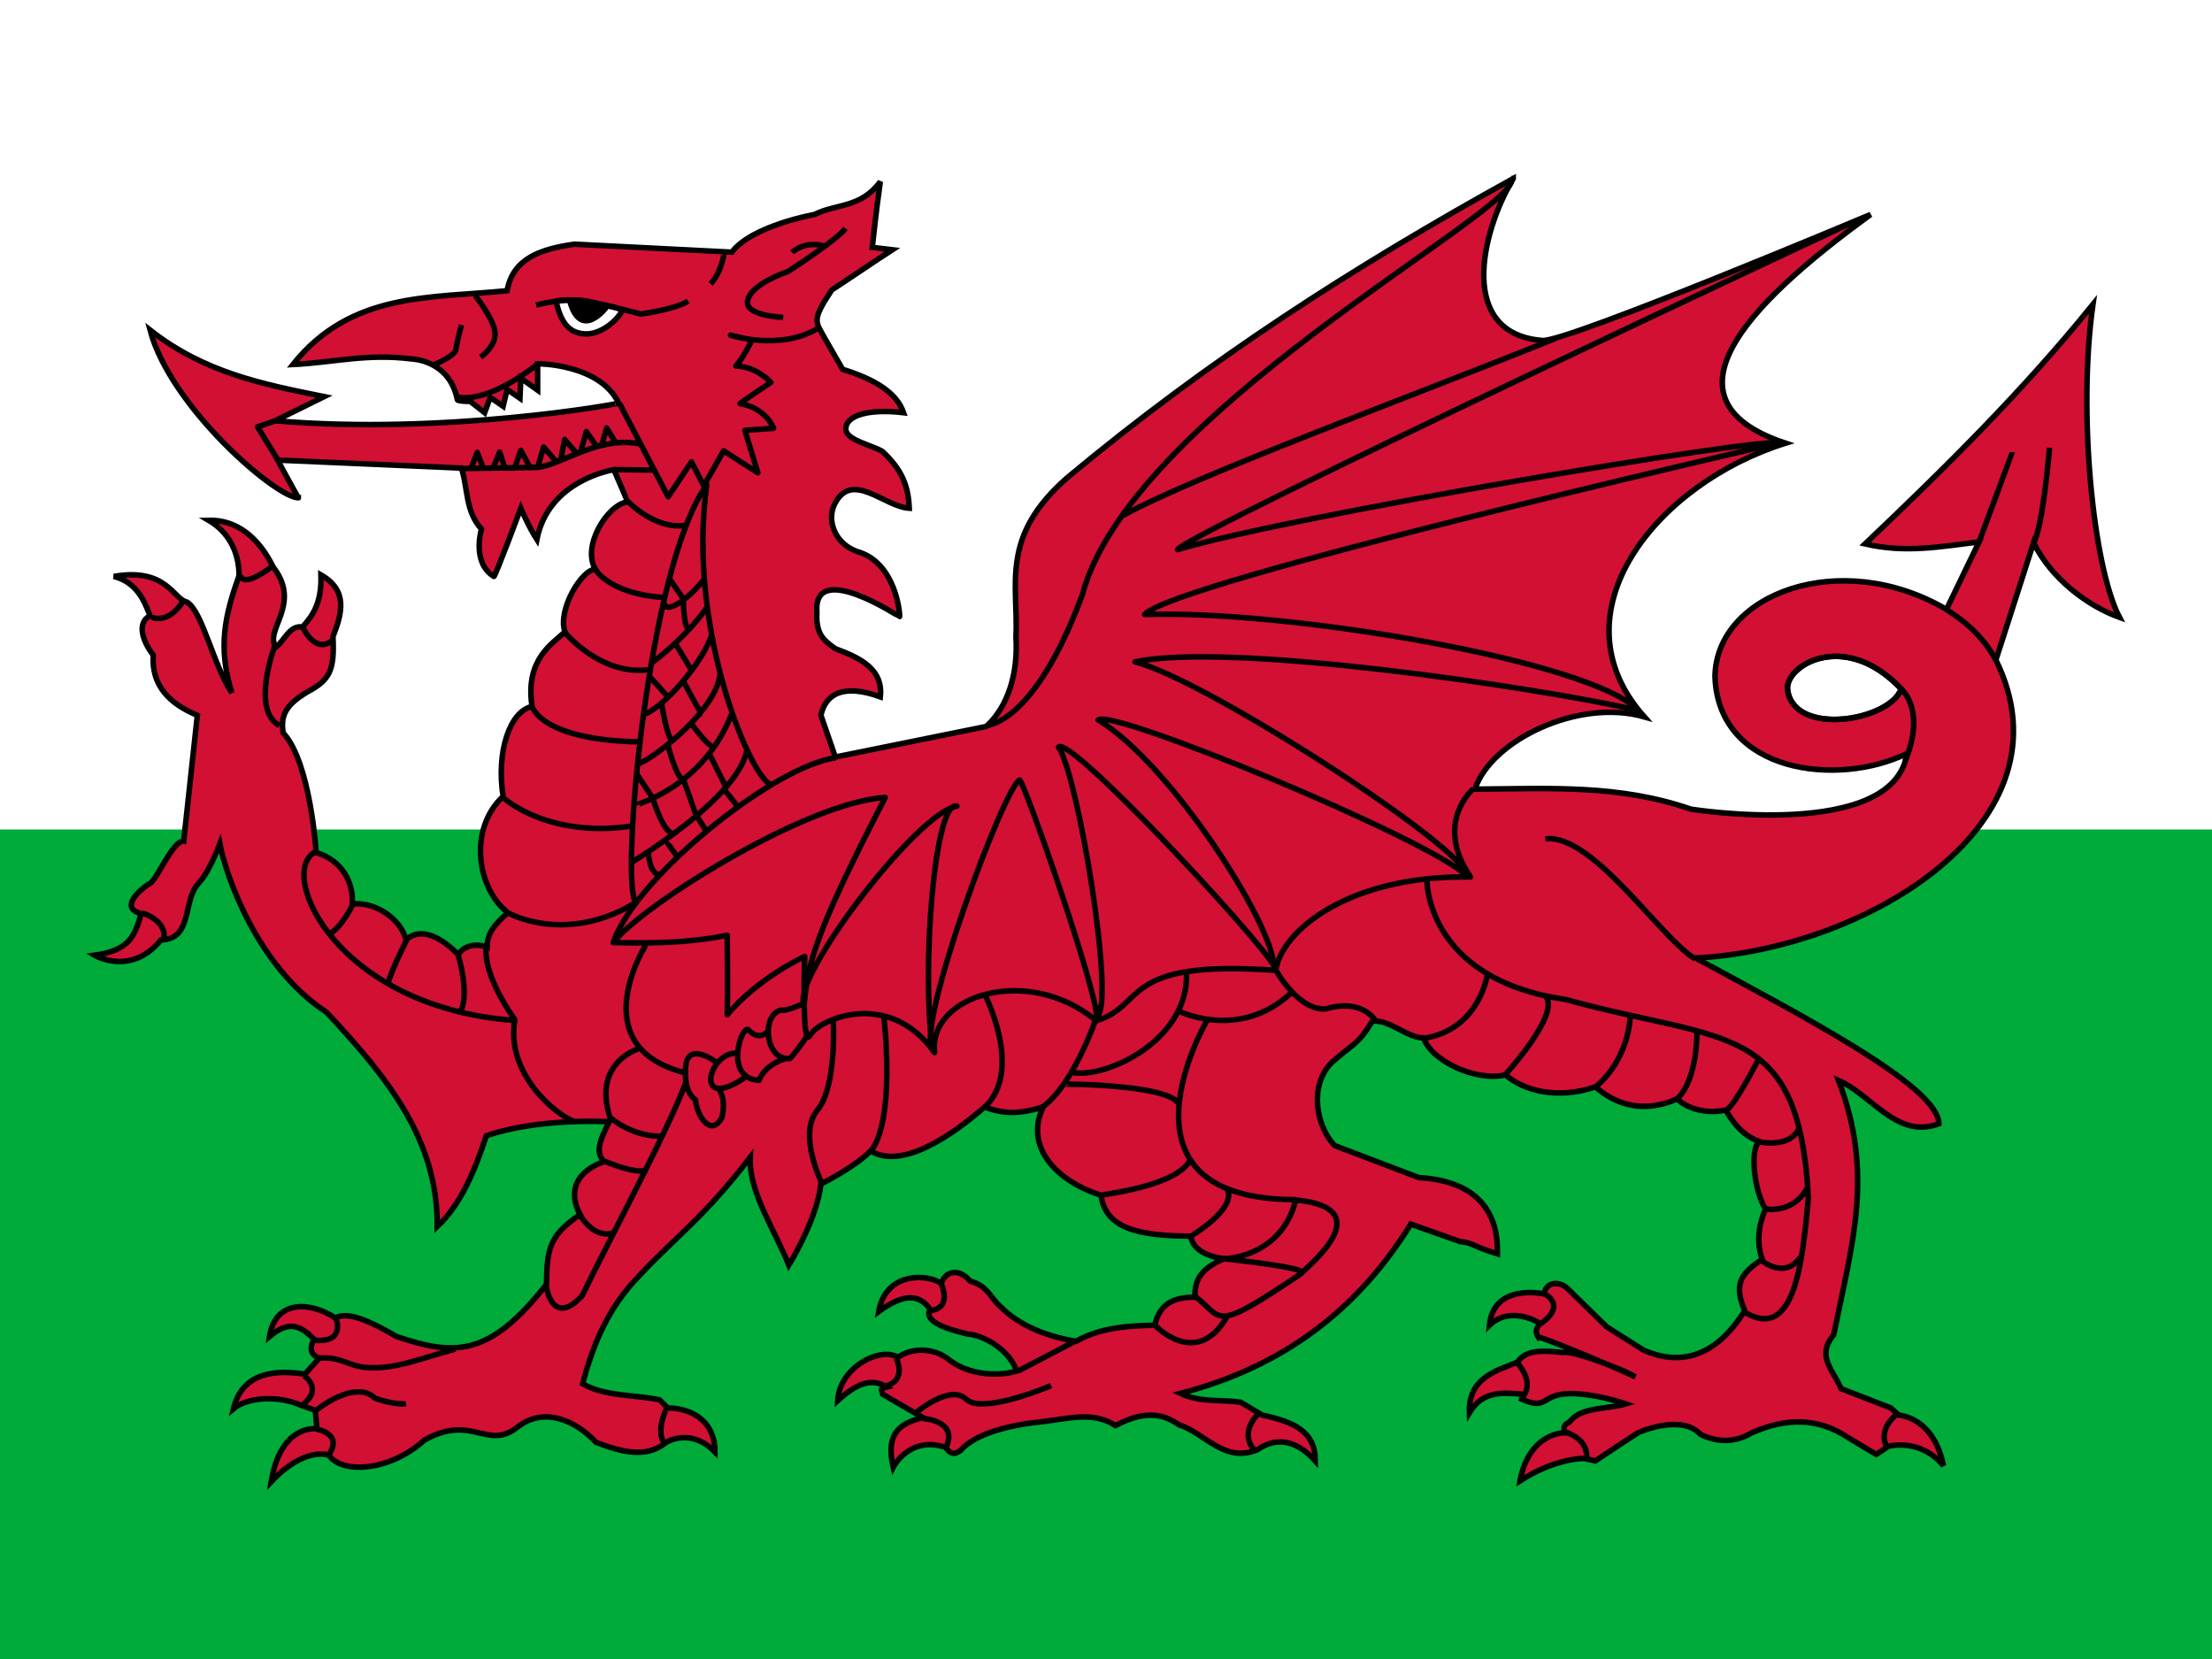
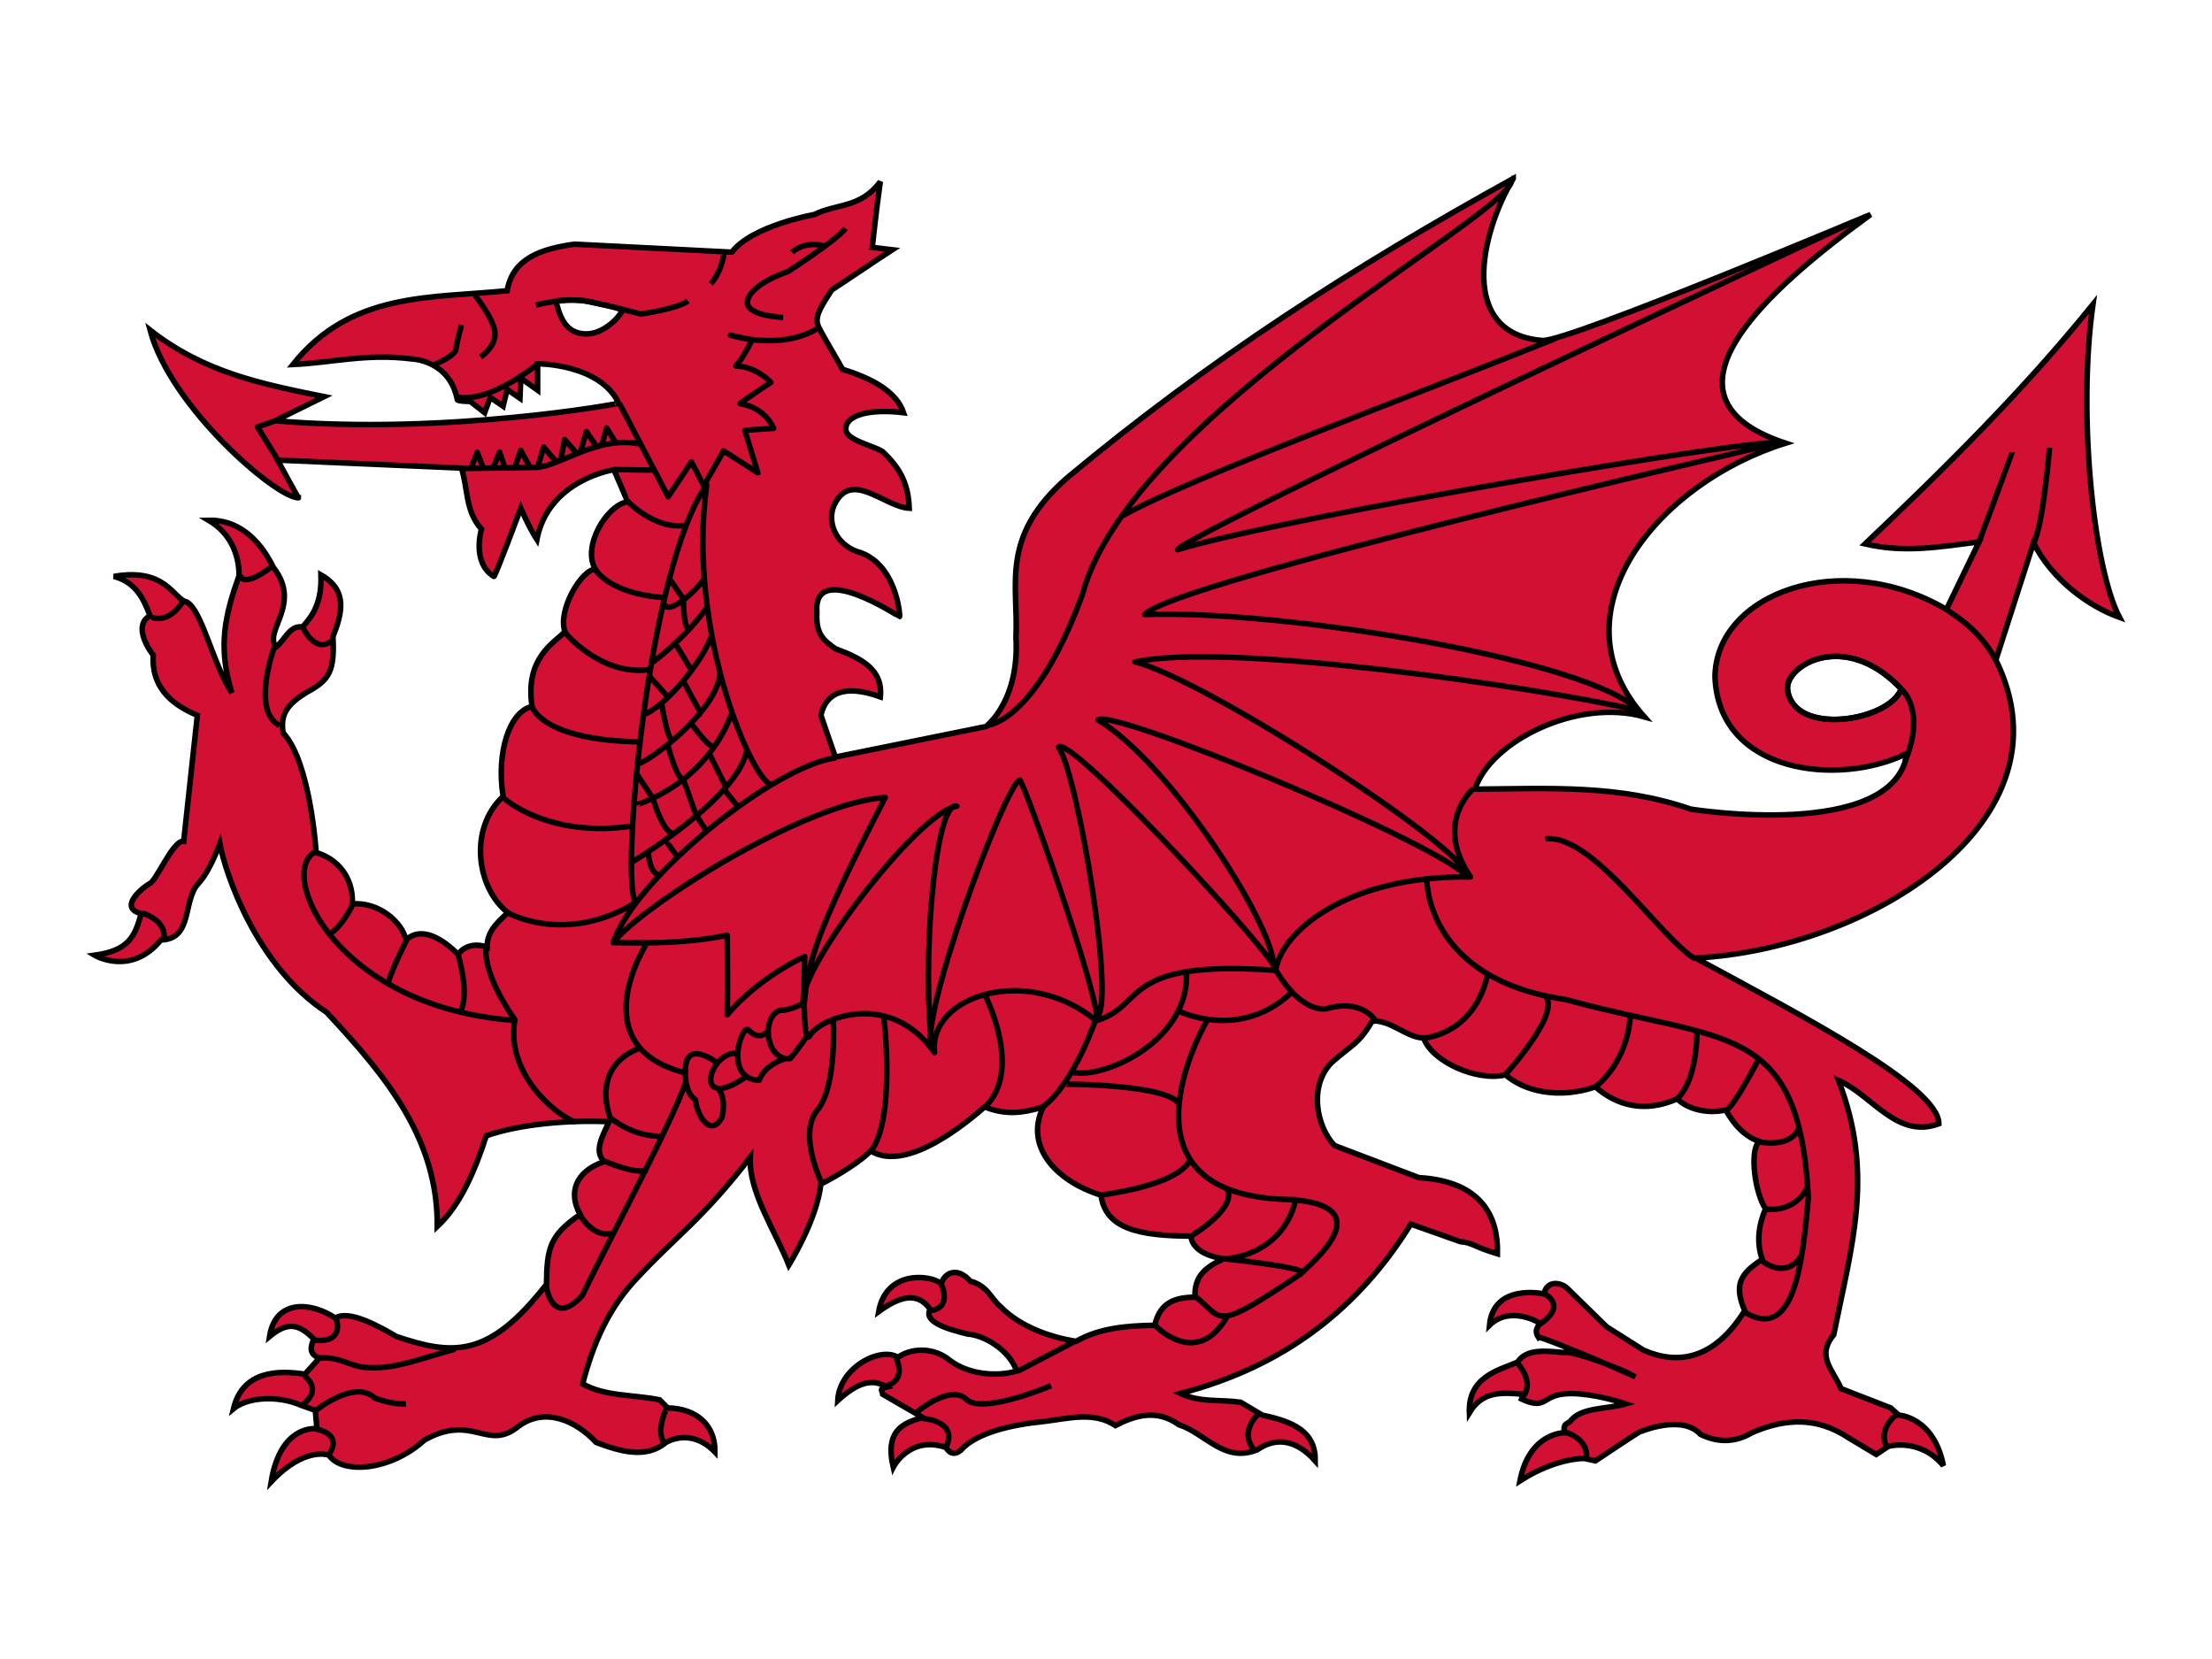
<svg xmlns="http://www.w3.org/2000/svg" width="640" height="480">
-   <path fill="#FFF" d="M0 0h640v480H0z" />
-   <path fill="#00AB39" d="M0 240h640v240H0z" />
  <g transform="matrix(0.89,0,0,0.89,-44.141,26.18)" stroke="#000" stroke-width="1.8">
    <path d="m 541.562,28.562 c -0.011,0.019 -0.019,0.043 -0.031,0.062 0.033,-0.018 0.061,-0.044 0.094,-0.062 z m -0.031,0.062 c -52.242,28.887 -99.003,58.945 -144.969,97.25 -22.06,19.27 -15.833,34.631 -16.687,51.937 0.711,11.618 -2.511,22.426 -9.656,28.938 -16.35,3.306 -32.715,6.632 -49.063,9.938 -1.566,-4.524 -3.121,-9.042 -4.687,-13.563 1.495,-6.94 7.232,-10.352 19.312,-6 0.952,-8.923 -6.227,-12.555 -14.625,-15.656 -2.885,-2.246 -6.468,-3.971 -6,-11.688 -1.412,-17.467 26.615,1.25 26.875,1.25 0.261,0 -0.934,-17.627 -13.812,-21.156 -7.022,-2.485 -9.994,-9.892 -7.313,-15.375 5.618,-11.209 16.194,0.878 24.282,1.312 -0.304,-7.316 -2.387,-12.531 -8.688,-18.437 -3.392,-2.087 -11.722,-3.657 -11.938,-7.156 -0.176,-4.752 7.808,-6.784 18.782,-5.469 -2.288,-6.66 -9.668,-10.968 -19.813,-14.094 -2,-3.479 -4,-6.958 -6,-10.437 -2.841,-5.26 -4.115,-5.402 2.469,-15.375 5.915,-3.827 13.774,-9.237 19.688,-13.063 -2.176,-0.261 -4.357,-0.52 -6.532,-0.781 0.869,-7.131 0.969,-9.531 2.625,-21.375 -6.346,8.672 -14.275,7.121 -21.406,10.688 0,0 -20.33,3.609 -26.875,12.25 -0.261,0 -51.125,-2.594 -51.125,-2.594 -10.84,1.509 -20.099,4.582 -21.906,15.125 -24.792,2.502 -50.755,0.289 -69.657,24 12.87,-0.609 24.136,-3.674 38.594,-1.813 0,0 12.321,0.233 14.875,13.281 0.261,0.522 4.188,0.532 4.188,0.532 1.566,1.217 3.121,2.439 4.687,3.656 0.609,-1.652 1.204,-3.317 1.813,-4.969 1.392,0.957 2.795,1.918 4.187,2.875 0.434,-1.826 0.879,-3.642 1.313,-5.468 1.392,0.957 2.764,1.918 4.156,2.874 0.087,-2.174 0.195,-4.357 0.281,-6.531 1.827,1.304 3.643,2.602 5.469,3.906 v -8.594 c 0,0 20.192,-0.047 26.344,12.781 0.262,0.261 -56.665,10.463 -111.657,5.75 5.306,-2.609 10.602,-5.235 15.907,-7.844 C 134.919,95.455 116.068,91.77 98.375,77.875 c 6.677,25.137 41.181,54.663 48.25,54.531 0,0.261 -6.781,-12.25 -6.781,-12.25 19.916,0.87 39.835,1.725 59.75,2.594 2.175,6.61 1.213,14.02 6.531,19.844 0,0 -3.299,10.925 4.031,15.375 0.262,0.521 8.75,-22.157 8.75,-22.157 0,0 2.6,6.101 5.219,10.157 3.795,-19.508 25.031,-22.688 25.031,-22.688 0,0 4.438,10.176 4.438,10.438 -6.636,0.96 -14.89,14.486 -10.438,21.906 -4.45,0.085 -12.351,13.186 -9.906,20.344 -3.741,3.723 -13.058,8.686 -10.688,24.281 -7.334,1.572 -11.676,14.991 -9.406,29.219 -11.349,10.564 -8.563,29.956 1.563,37.812 -4.203,3.74 -6.791,6.616 -6.781,11.219 -3.996,-1.485 -7.68,-0.244 -9.407,2.375 -4.898,-5.021 -11.931,-9.418 -16.937,-4.719 -1.296,-5.94 -9.032,-12.474 -17.5,-11.718 0.496,-6.264 -2.755,-14.018 -11.719,-16.719 0,0 -1.814,-29.358 -10.719,-38.875 -0.873,-5.326 0.51,-8.948 7.844,-13.313 7.323,-3.906 8.879,-6.935 8.344,-18 2.887,-7.396 5.08,-14.936 -3.906,-20.062 0.27,8.795 -2.43,13.031 -6,16.937 -4.266,-0.621 -5.756,4.358 -8.626,6.532 -4.016,-5.414 8.472,-13.799 -0.781,-25.844 -0.521,-0.523 -6.459,-15.723 -21.125,-15.375 6.971,4.082 9.92,10.951 9.906,18 -4.624,13.045 -6.973,23.127 -2.343,38.093 -6.093,-9.128 -9.549,-26.482 -14.594,-29.5 -4.422,-0.862 -6.582,-11.321 -23.75,-8.343 7.406,1.992 9.757,7.647 11.75,12.781 -4.541,2.342 -2.285,8.519 1.031,12.781 -0.63,10.015 5.37,15.866 14.344,19.594 -1.478,13.653 -2.96,27.283 -4.438,40.937 -3.564,-0.454 -9.05,13.425 -11.218,13.844 -3.489,2.171 -9.581,8.01 -2.594,9.656 -2.076,7.492 -4.001,12.009 -15.156,13.563 0,0 11.787,6.991 21.562,-4.969 10.474,-0.262 7.03,-12.752 12.094,-18.25 0,-0.26 2.874,-2.066 7.062,-13.062 1.832,9.819 11.908,39.888 34.688,54.812 19.856,21.256 36.175,41.33 36,69.656 7.75,-7.208 12.378,-18.624 15.938,-29.5 10.776,-3.748 26.191,-5.179 39.937,-4.562 -2.358,4.961 -4.997,9.721 -1.594,12.938 -9.593,3.294 -11.695,10.256 -7.843,17.218 -10.112,6.867 -10.778,11.28 -10.938,22.688 -18.708,23.985 -30.249,23.188 -48.781,16.968 -6.086,-3.572 -15.505,-8.714 -19.844,-6 -8.004,-5.334 -19.512,-6.126 -21.406,6 6.006,-4.978 9.592,-4.018 14.375,0.782 -0.962,2.436 -1.766,4.862 1.812,6.25 -1.566,1.739 -3.121,3.48 -4.687,5.218 -8.613,-1.324 -20.194,-1.25 -23.219,11.219 4.424,-3.665 14.24,-4.525 22.156,-1.031 1.479,0.522 2.959,1.04 4.438,1.562 0.174,2 0.358,4 0.531,6 0,0 -11.732,-1.811 -14.875,17.219 11,-11.702 18.781,-8.625 18.781,-8.625 4.239,6.205 19.841,5.271 31.063,-4.937 15.762,-8.812 20.357,3.851 30.531,-4.438 8.436,-6.292 18.417,-2.108 25.281,5.219 7.915,2.969 16.2,5.413 22.719,0 0,0 7.963,-5.081 15.906,3.125 0.087,-9.253 -6.47,-14.169 -15.375,-14.344 l -2.625,-2.625 c -8.349,-1.74 -17.73,-1.034 -25.031,-5.218 3.442,-13.066 8.457,-24.904 18.25,-34.969 12.088,-12.958 20.987,-18.85 36.25,-38.688 -0.589,11.211 8.003,23.677 12.531,35.063 0,0 9.116,-14.555 10.438,-26.375 0.26,0 11.423,-5.81 16.187,-10.75 10.056,6.237 26.446,-4.994 37.032,-14.281 6.524,2.47 11.478,2.292 19.062,0 -6.088,12.39 3.521,23.883 18.781,28.687 1.411,10.938 12.459,13.229 29.219,13.313 0.706,6.436 10.688,7.312 10.688,7.312 -6.308,2.94 -9.596,5.886 -9.376,12.531 -6.464,0.044 -11.36,1.671 -13.062,9.125 -8.876,0.152 -17.922,0.833 -25.562,5.219 -8.176,-1.269 -18.122,-4.657 -24.532,-11.219 -3.306,-2.783 -4.131,-6.796 -9.906,-8.344 -3.66,-4.326 -8.039,-3.36 -9.406,0.782 -3.783,-2.955 -17.972,-4.328 -20.344,9.125 6.624,-4.848 12.564,-6.696 16.719,-0.781 -2.264,4.106 5.516,6.455 12.25,8.093 4.776,0.296 13.247,4.647 15.906,12 -6.16,1.869 -15.496,1.253 -21.656,-3.406 -5.476,-4.582 -12.872,-4.036 -16.938,-1.031 -5.64,-3.596 -19.071,3.193 -19.593,14.062 5.658,-5.184 10.807,-7.691 15.937,-4.406 -2.553,0.606 -1.583,0.855 -1.313,2.344 4.348,2.522 8.684,5.04 13.032,7.562 -6.394,1.687 -12.405,4.238 -9.625,16.156 0,0 5.208,-10.296 16.937,-6.5 0.261,-0.26 1.617,3.678 4.969,1.032 5.076,-5.776 16.682,-8.362 26.875,-9.375 8.18,-0.977 16.347,-3.387 23.469,1.281 6.341,-3.262 13.401,-5.456 20.625,-0.25 8.523,2.696 14.746,12.631 25.562,8.094 5.379,-3.723 11.99,-3.912 18.782,3.656 0.082,-9.543 -7.069,-12.742 -17.219,-14.875 -2.349,-1.393 -4.683,-2.795 -7.031,-4.187 -6.522,-0.958 -13.072,0.198 -19.594,-2.876 34.134,-8.824 58.062,-27.859 74.906,-55.031 5.392,1.913 10.764,3.805 16.156,5.719 3.825,0.245 4.117,1.574 12,3.938 0.297,-11.614 -4.689,-23.578 -25.562,-24.782 l -27.406,-10.437 c -5.818,-6.135 -8.447,-19.152 -1.032,-26.875 7.258,-6.463 8.525,-5.689 13.313,-13.563 5.822,-0.53 11.309,5.469 16.687,5.469 2.554,7.587 17.274,14.294 26.625,12 5.859,5.187 17.008,8.07 29.219,3.906 6.93,6.067 15.959,8.6 26.594,3.906 2.823,2.824 8.783,5.069 15.656,3.657 0.522,0 3.473,7.541 10.969,10.187 -3.268,3.176 -1.259,16.966 2.093,21.906 -2.288,5.302 -3.008,10.958 -1.062,16.438 -7.559,4.86 -9.098,8.475 -5.719,16.688 -9.899,15.906 -21.741,17.724 -32.875,12.812 -4.002,-2.522 -7.998,-5.071 -12,-7.594 -4.261,-4.175 -8.52,-8.325 -12.781,-12.5 -2.17,-2.037 -6.66,-2.677 -7.594,1.813 0,0 -16.399,-3.658 -17.719,10.187 6.798,-6.62 16.438,-0.792 16.438,-0.531 0,0.261 -2.296,1.823 -0.531,4.469 0.397,-0.331 11.973,4.32 22.281,8.75 5.6,2.122 6.831,2.786 9.281,4.094 -2.685,-1.23 -5.858,-2.623 -9.281,-4.094 -6.275,-2.379 -12.388,-4.279 -14.188,-3.813 -5.84,-0.545 -12.034,-1.27 -14.874,3.125 -6.278,2.656 -16.084,4.783 -15.657,16.438 4.239,-6.94 10.055,-6.647 17.469,-6 -0.174,0.522 -0.326,1.04 -0.5,1.562 8.05,3.667 6.523,-0.998 14.031,-1.687 6.277,-0.576 15.174,1.672 19.875,3.25 -5.913,1.739 -13.954,1.009 -17.75,5.219 -0.696,1.392 -3.131,0.823 -2.062,4.156 0,0 -11.534,-0.298 -14.625,15.656 11.728,-7.509 20.615,-7.281 20.875,-7.281 0.261,0 3.656,0.781 3.656,0.781 0,0 14.084,-9.406 14.344,-9.406 0.262,0 13.638,-5.923 19.812,0.781 5.389,2.649 11.153,2.818 16.719,-0.531 10.966,-4.77 21.231,-5.104 31.313,1.594 l 9.124,5.468 c 1.304,-0.869 2.603,-1.755 3.907,-2.625 0,0 10.329,-2.917 17.906,6.281 -3.132,-15.914 -14.5,-16.437 -14.5,-16.437 -0.87,-0.783 -1.756,-1.561 -2.625,-2.344 -5.392,-2.087 -10.764,-4.194 -16.156,-6.281 -2.354,-5.826 -8.268,-10.465 -2.375,-17.469 6.02,-29.926 13.218,-52.401 1.562,-82.719 10.871,4.696 19.005,19.217 32.625,14.094 0,-12.176 -44.822,-35.294 -79.062,-53.875 56.094,-2.87 123.51,-44.277 97.594,-96.906 4.088,-12.697 8.162,-25.397 12.25,-38.094 5.77,11.623 17.453,20.483 27.937,24.25 -8.641,-16.496 -13.6,-66.93 -8.625,-101.75 -22.603,27.922 -47.563,52.702 -74.094,77.875 13.05,3.05 24.453,0.904 37.063,-0.656 -3.566,7.305 -7.029,14.632 -10.594,21.938 -34.473,-20.188 -74.947,-5.038 -75.25,21.906 1.179,31.42 40.027,35.885 62.437,24.937 -4.442,28.647 -70.281,18.094 -70.281,18.094 -23.394,-8.064 -45.613,-6.683 -70.187,-6.5 5.106,-15.71 33.46,-29.652 55.062,-23.5 -30.243,-33.909 4.275,-76.008 45.906,-88.969 -45.376,-14.966 -6.304,-49.557 27.657,-74.344 0,0 -97.663,41.101 -106.563,40.969 -27.779,-2.087 -20.207,-34.967 -9.625,-52.656 z M 235,68.094 c 2.273,0.012 4.945,0.234 7.062,0.75 4.404,1.073 9.763,1.689 9.688,3 -2.039,3.412 -7.047,7.529 -11.969,7.281 -4.921,-0.248 -7.766,-3.198 -9.406,-10.594 0.503,-0.273 2.352,-0.449 4.625,-0.437 z m 411.094,115.875 c 6.403,-0.088 14.074,2.621 21.562,10.562 -3.6,10.371 -34.842,15.697 -36.937,0.344 -0.633,-4.641 6.016,-10.779 15.375,-10.906 z" fill="#d21034" />
    <path d="m 267.26,158.74 4.737,6.891 m -0.215,0.217 c 0,0 0,9.259 1.938,9.476 m -4.307,4.952 c 0.215,0.216 4.954,8.184 4.954,8.184 m -13.569,2.153 c 0.215,0 6.031,6.677 6.031,6.677 m 5.051,-5.18 c 0,0.215 5.501,10.565 5.932,10.565 m -13.136,-3.447 c 0,0 1.938,12.491 3.66,12.061 m -11.801,10.828 5.556,8.339 m 4.738,-17.229 c 0,0 3.015,11.845 5.383,10.767 m 2.364,-17.879 c 0.216,0.215 5.606,7.974 7.112,6.897 m -1.291,3.014 5.168,10.338 m -13.783,-2.37 c 0.215,0.432 4.307,12.277 4.307,12.277 m -14.214,-6.03 c 0,0 3.877,13.137 7.323,10.982 m -8.83,6.462 c 0,0 0.215,6.891 3.661,7.321 m 2.37,-10.767 c 0,0.215 3.445,4.954 3.445,4.954 m 6.398,-13.149 2.862,4.534 m 6.246,-12.921 4.308,5.383 m -24.293,-67.137 c 0.215,5.815 9.437,-2.048 13.098,-7.002 m -17.018,27.19 c 0,0 10.122,-7.107 17.875,-17.875 m -21.106,34.889 c 7.107,-1.938 20.183,-17.753 22.767,-26.152 m -24.275,41.873 c 1.94,0.861 26.367,-16.732 27.014,-29.653 m -27.659,43.221 c 0,-0.215 22.33,-5.693 31.591,-30.244 m -32.79,48.826 c 0,0 35.657,-21.381 37.595,-37.102 m 240.77,73.006 c 0,0 -2.299,18.453 -20.82,21.252 m 26.635,11.699 c 0.215,-0.216 17.659,-19.383 13.137,-25.198 m 27.351,6.676 c 0,0 -0.215,13.353 -11.199,22.613 m 32.95,-18.735 c 0,0 0.432,16.151 -6.46,22.612 m 26.488,-12.922 c 0,0 -7.727,15.126 -10.526,16.634 m 10.191,10.173 c 0,0 10.167,2.534 13.397,-4.143 m -10.761,26.084 c 0,0 9.399,1.697 13.706,-7.347 m -14.714,24.284 c 0,0 7.607,6.391 12.776,-2.007 m -121.95,-122.44 c 0,0 -0.862,32.735 45.225,39.41 51.472,14.215 75.807,6.677 78.823,64.394 -1.938,21.967 -4.668,46.778 -20.604,37.301 M 464.552,286.27 c 0,0 7.323,13.136 16.152,12.275 11.629,-3.446 15.936,3.661 15.936,3.661 m -63.53,-2.8 c 0,0 19.383,9.476 35.964,-5.815 m -33.811,-7.753 c 1.722,22.613 -26.059,35.535 -37.043,33.382 m 38.36,53.27 c 0.216,0 15.05,-8.905 12.036,-15.152 m -41.566,1.94 c 0.431,-0.432 24.982,-2.801 29.505,-11.631 m -40.919,-24.552 c 0,-0.215 34.845,0.097 37.213,6.557 m 9.09,-27.231 c 0,0 -34.028,58.148 28.858,58.148 m -64.824,-59.01 c 0,0 -7.323,21.753 -17.66,29.074 m -18.52,-36.61 c 0,0 12.636,24.449 -0.071,36.509 m -32.879,-29.618 c 0.215,0.43 4.091,34.673 -4.524,44.364 m -11.843,-43.287 c 0,0 1.291,21.751 -5.169,29.504 -6.462,7.753 1.513,23.856 1.513,23.856 m -78.5,10.457 c 0,0 4.624,8.114 11.086,5.313 m -3.231,-23.042 c 0,0 10.337,4.522 13.783,2.799 m -2.584,-39.411 c 0,0 -15.291,4.307 -9.476,22.397 8.829,7.108 17.444,6.03 17.444,6.03 m -38.119,48.456 c -0.215,0 1.723,14.215 11.63,3.446 6.891,-14.428 28.643,-55.132 33.597,-69.131 m 10.121,-6.675 c 0,0 -10.553,-8.184 -10.121,3.23 -0.217,7.106 3.229,8.829 3.229,8.829 0.43,5.169 4.954,12.49 8.614,5.815 1.508,-6.461 -1.076,-9.261 -1.076,-9.261 m 6.03,-11.63 c -9.476,-0.646 -14.644,20.245 3.662,7.11 m 6.245,-14.216 c 0,0 -2.368,3.232 -6.03,-0.215 -1.939,-3.445 -8.829,15.507 3.231,16.152 2.153,-5.6 8.83,-7.107 8.83,-7.107 m 5.6,-17.875 c 0,0 -5.385,2.584 -7.323,2.153 -6.461,1.508 -5.17,16.584 3.014,15.722 2.799,-3.23 5.815,-7.753 5.815,-7.753 m -52.29,-29.83 c -0.216,0 -21.372,33.268 11.794,42.098 m 256.71,-92.175 c 0,0 -12.922,10.984 -0.862,28.643 -40.058,-0.645 -61.592,17.875 -63.315,30.365 -51.041,-3.66 -41.78,11.416 -58.364,16.368 -22.182,-18.521 -54.702,-8.183 -52.548,10.337 -14.861,-20.89 -37.688,-10.767 -40.487,-5.599 -2.8,5.169 -1.723,-25.628 -1.723,-25.628 0,0 -14.86,6.677 -25.199,18.952 0.217,-8.183 0,-21.536 0,-25.843 -12.418,2.512 -24.407,2.654 -37.257,2.369 m -33.596,-9.476 c 0,0 18.52,10.337 41.349,-3.661 m -42.857,-33.596 c 0,0 14.43,12.92 41.566,8.829 m -32.52,-38.55 c 0,0 3.229,10.553 34.243,11.199 m -23.74,-35.604 c 0,0 11.679,14.283 27.4,12.13 m -17.443,-32.52 c 0,0 4.522,7.753 21.751,9.045 m -11.631,-31.658 c 0,0 9.046,9.907 19.384,8.184 m 34.431,-88.698 c 0,0 4.006,-4.005 10.682,-2.003 m -13.573,23.142 c 0,0 -12.463,-0.445 -11.573,-5.34 0.892,-5.563 13.13,-9.568 13.13,-9.568 0,0 16.243,-10.458 18.691,-14.019 m -73.432,56.966 15.8,30.263 7.565,-11.349 4.006,7.788 6.453,-11.348 11.126,7.12 -4.228,-13.796 9.345,-0.667 c 0,0 -2.448,-6.676 -10.904,-8.011 2.226,-1.78 10.014,-6.898 10.014,-6.898 0,0 -4.449,-5.118 -11.348,-5.341 2.225,-2.448 5.34,-8.456 5.118,-8.456 -0.222,0 -6.899,-1.558 -6.899,-1.558 0,0 15.8,5.118 28.038,-2.003 m -30.25,-24.467 c 0.222,0.223 -0.891,6.231 -4.229,9.791 m -56.742,6.898 c 0,0 9.774,-2.69 17.088,-1.165 7.245,1.489 16.958,4.058 16.958,4.058 0,0 11.57,-1.558 15.354,-4.228 m -73.656,7.788 c 0,0 -1.334,4.673 -1.779,7.788 0,2.225 -7.122,5.118 -7.122,5.118 m 13.353,-22.475 c 0,0 6.23,7.788 6.452,12.238 0.223,4.45 -4.672,7.788 -4.672,7.788 m -66.089,33.156 -6.454,-10.458 5.786,-2.003 m 117.2,156.72 c -5.168,-6.676 3.876,-109.19 23.044,-135.89 -6.676,48.241 15.506,97.558 21.105,97.343 m -102.4,-125.99 c 0,0 8.722,3.338 26.812,-10.984 m 24.443,34.676 12.975,0.161 m 389.49,-80.51 c 0,0 -216.19,101.02 -219.34,106.37 36.505,-11.016 191.33,-36.82 195.11,-34.617 -9.126,2.203 -197,45.315 -205.81,55.701 46.889,-1.574 145.08,15.105 160.49,31.154 -33.358,-7.552 -133.12,-22.343 -163.64,-15.735 22.344,5.351 107.94,60.737 107.94,69.548 -12.902,-12.272 -115.81,-54.757 -119.9,-50.665 23.6,14.161 56.96,66.714 56.958,79.617 -6.923,-11.014 -66.4,-74.898 -69.861,-70.807 6.294,8.813 18.766,84.222 12.39,87.717 0,-9.126 -23.09,-75.129 -24.978,-77.017 -4.721,1.258 -34.152,80.528 -28.321,87.899 -3.776,-26.433 0.628,-81.604 7.866,-79.402 -12.901,1.888 -54.078,56.18 -49.673,64.677 1.259,-13.532 3.1,-22.507 26.386,-67.509 -25.805,1.572 -79.302,35.246 -88.43,47.204 7.239,-21.398 52.555,-57.59 72.381,-60.107 m 93.316,-78.747 c 22.85,-12.68 93.46,-38.557 140.56,-57.543 m -184.91,125.78 c 0,0 15.576,-0.222 31.153,-42.501 15.35,-57.85 137.07,-122.38 139.52,-134.4 m -376.67,235.07 c 0,0 -3.615,7.703 -8.066,9.929 m 25.525,1.744 c 0,0 -4.829,9.382 -5.942,13.832 m 22.65,-9.243 c 0,0 4.052,12.803 0.714,18.812 m -47.239,-52.053 c -12.238,6.899 6.964,50.494 65.041,54.722 m -9.346,-23.587 c 0,0 -1.557,7.788 9.346,23.365 -3.115,17.356 13.195,30.996 19.649,33.221 m -33.67,-213.01 c 0,-0.223 1.78,-4.673 1.78,-4.673 l 1.984,5.144 3.193,-0.083 2.107,-5.157 1.73,5.177 h 3.173 l 1.957,-5.748 2.957,5.443 2.511,0.127 1.978,-6.63 4.077,4.749 1.481,-0.573 1.27,-6.631 4.028,4.638 1.155,-0.678 1.868,-6.535 3.346,4.86 1.685,-0.549 1.563,-5.493 3.11,5.048 m -50.532,8.149 24.274,-0.361 c 7.723,-0.115 20.442,-10.819 34.684,-7.481 m -110.12,59.774 c 0,0 4.005,8.679 9.569,3.783 m -18.914,2.003 c 0,0 -7.789,20.917 1.557,25.811 m -12.684,-48.954 c 0,0 0,4.895 10.236,-2.67 m -42.073,112.59 c 0,0 8.233,2.448 6.898,8.679 m -3.788,-104.81 c 0,0 5.118,2.448 10.014,-5.117 m 44.282,245.89 c 8.01,-0.445 9.735,3.172 17.023,3.172 8.396,0.256 16.577,-3.172 27.259,-6.065 m 68.758,19.36 c -0.223,0 -3.783,7.565 -0.667,11.347 m -113.49,-10.68 c 0,0 12.685,-10.459 19.36,-4.005 6.454,2.226 10.013,1.78 10.013,1.78 m -22.69,-27.59 c 0,0 3.115,8.01 -7.344,6.898 m -3.115,11.571 c 0,0 6.675,4.229 -0.89,9.791 m 4.895,7.566 c 0,0 9.123,1.336 3.782,8.678 m 290.91,-64.115 c 0,0 24.776,2.564 25.915,4.415 2.849,-2.991 24.972,-20.911 -2.225,-23.473 -4.555,18.654 -23.263,19.343 -23.69,19.058 z m -8.828,12.388 c 9.255,7.404 5.463,11.841 34.513,-7.666 m -47.756,16.923 c 0,0 13.669,14.667 23.637,-3.134 m -49.695,8.402 -18.511,9.682 m -33.321,13.671 c 0,0 11.249,-9.683 16.518,-4.557 5.268,5.126 27.624,-4.413 27.624,-4.413 m -35.741,-33.037 c 0,0 3.846,7.689 -3.56,8.686 m -11.106,15.379 c 0,0 3.901,7.23 -3.646,9.223 m 12.332,10.428 c 0,0 11.677,0.569 7.547,9.397 m 101.67,-10.964 c 0,0 -6.408,5.411 -1.708,11.535 m 94.691,-50.408 c 0,0 7.404,3.559 -1.424,9.683 m -7.404,12.815 c 0,0 5.553,5.839 1.851,10.679 m 13.67,11.676 c 0,0 7.688,2.136 6.835,8.544 m 100.81,-14.239 c 0,0 -6.408,4.698 -2.99,10.822 M 551.992,243.293 c 15.38,-1.851 37.449,32.323 48.698,39.016 m 67.272,-87.425 c 0,0 7.79,6.799 0.936,23.205 m 13.505,-49.366 c 2.167,1.686 10.539,6.154 16.069,16.496 m 5.312,-67.659 c 0,0.142 -10.822,29.191 -10.822,29.191 m 22.925,-30.615 c 0,0 -2.136,25.915 -5.268,31.184 m -42.957,47.223 c -3.6,10.371 -34.84,15.678 -36.935,0.325 -1.066,-7.816 18.503,-19.872 36.935,-0.325 z" fill="none" stroke-linejoin="round" />
-     <path d="m 234.76,68.178 12.02,2.225 c 0,0 -8.46,11.349 -12.02,-2.225 z" stroke-linejoin="round" />
  </g>
</svg>